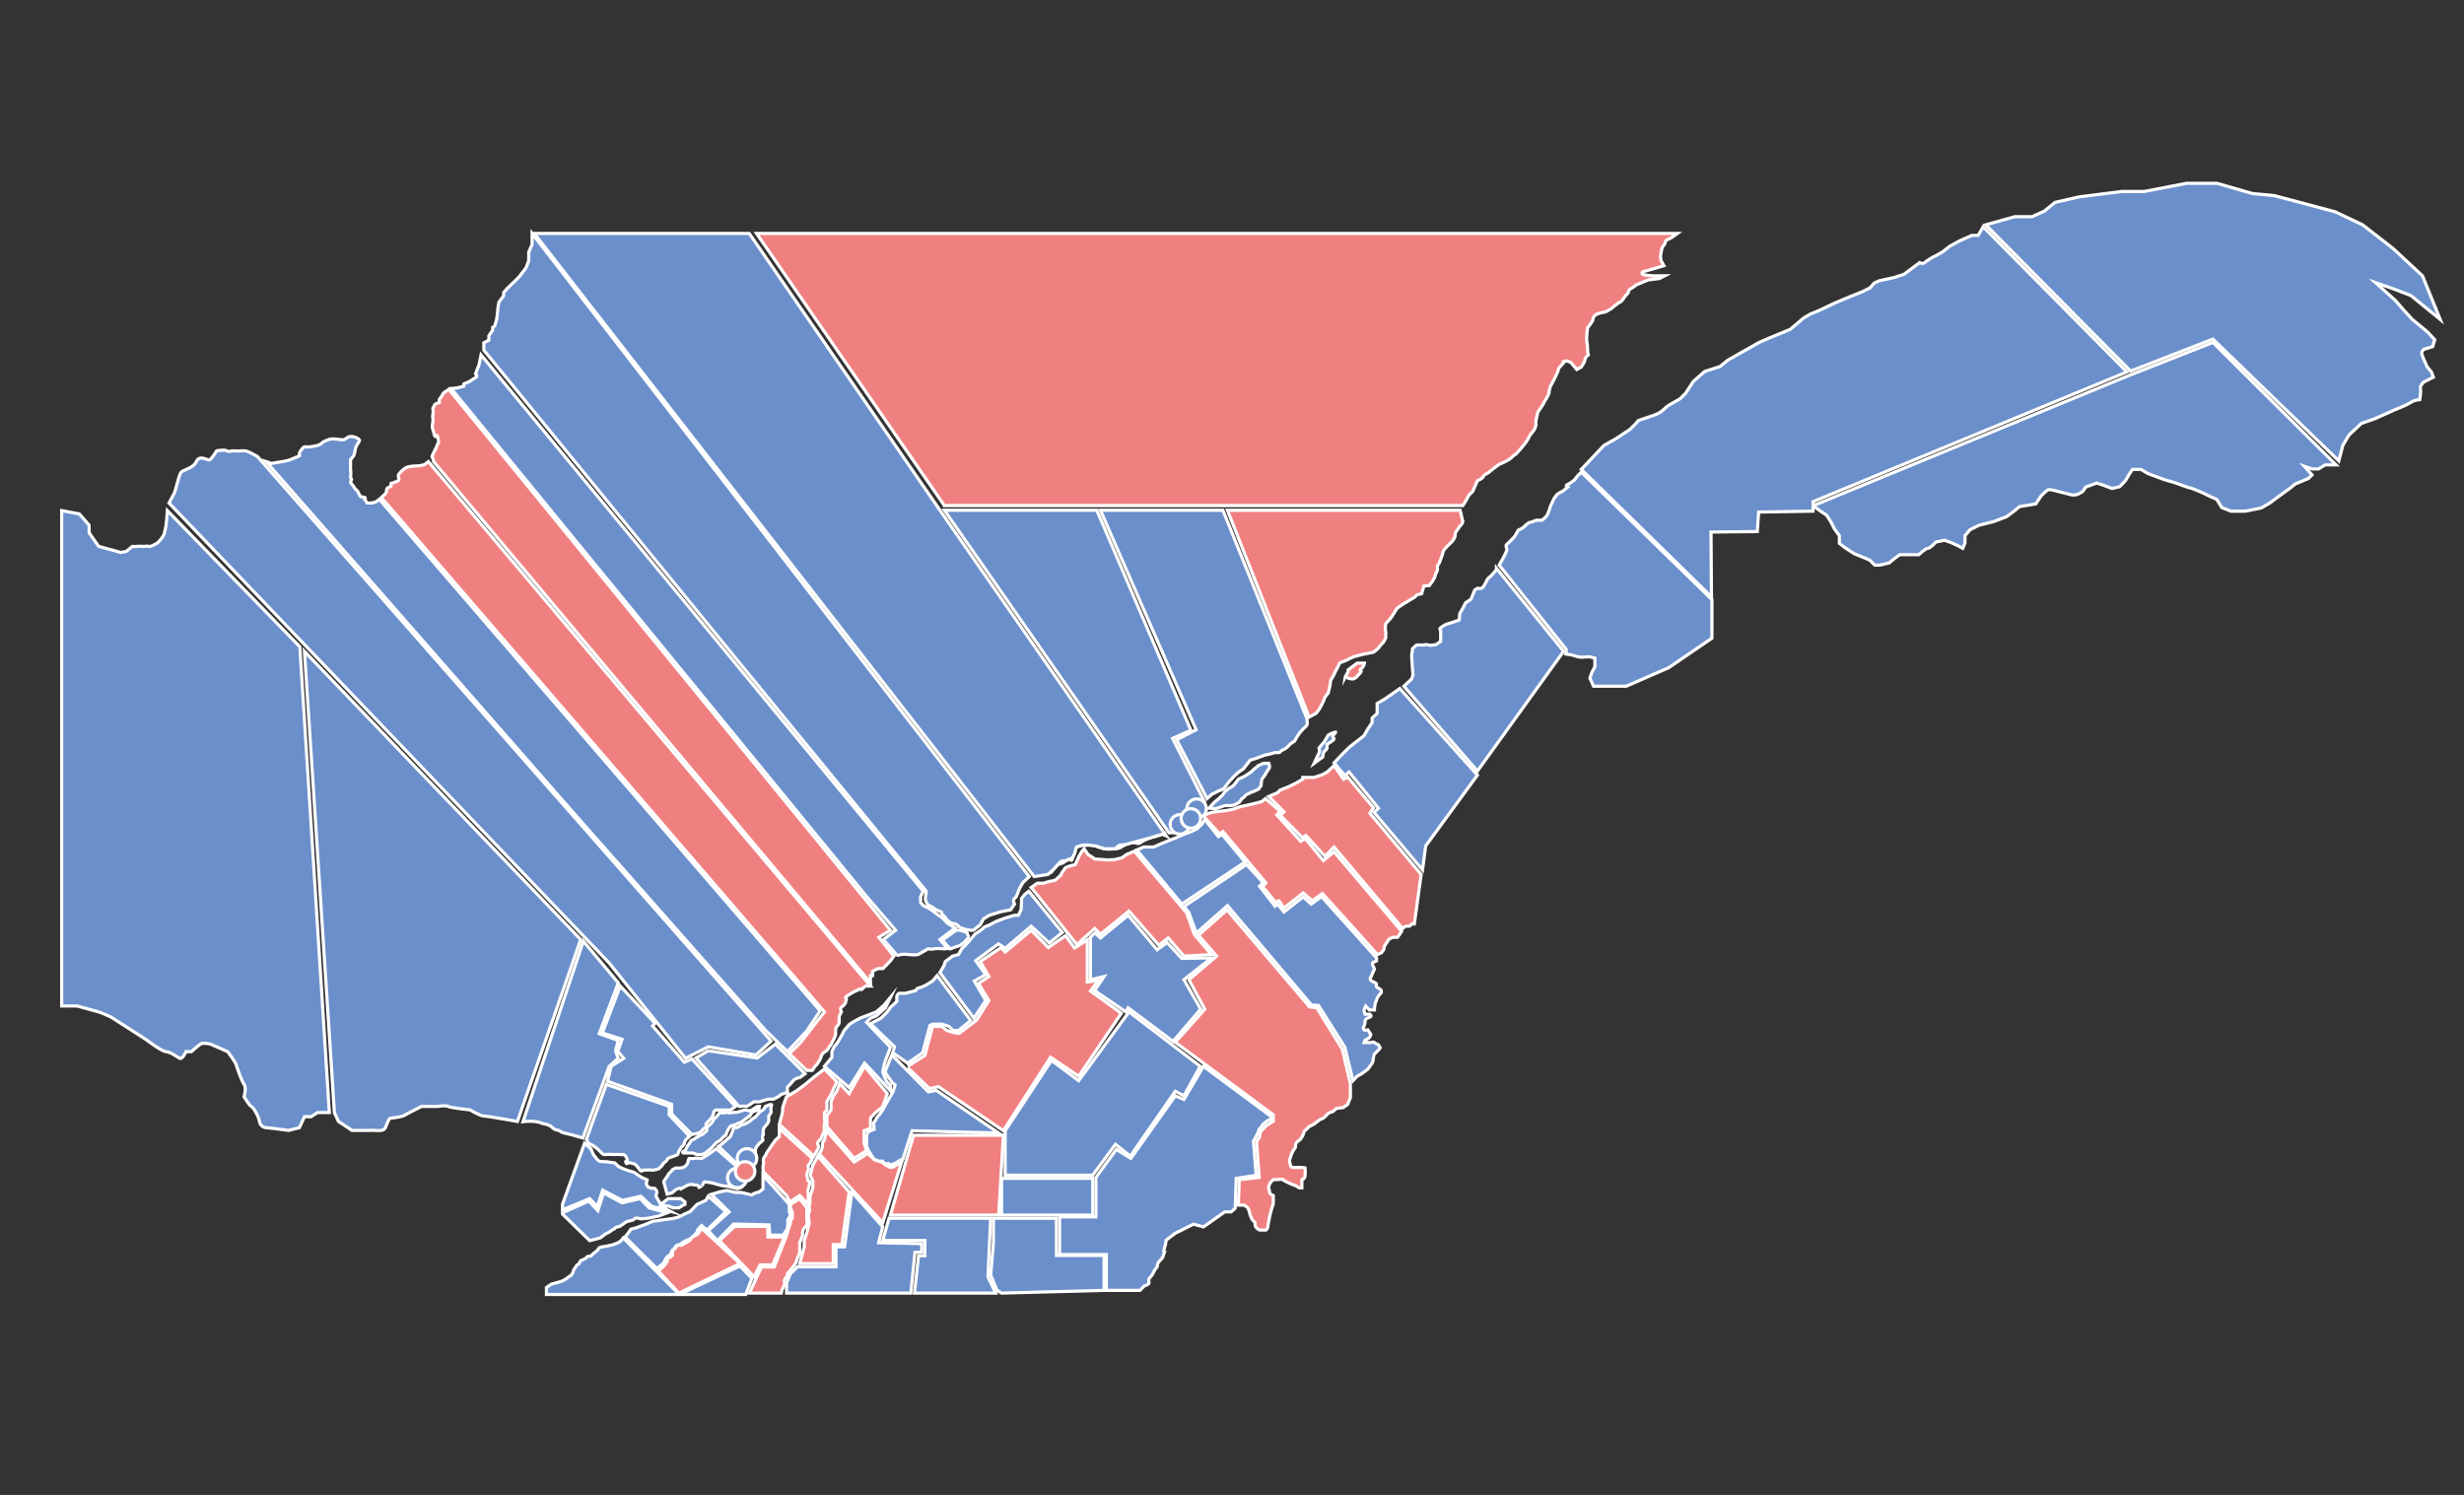
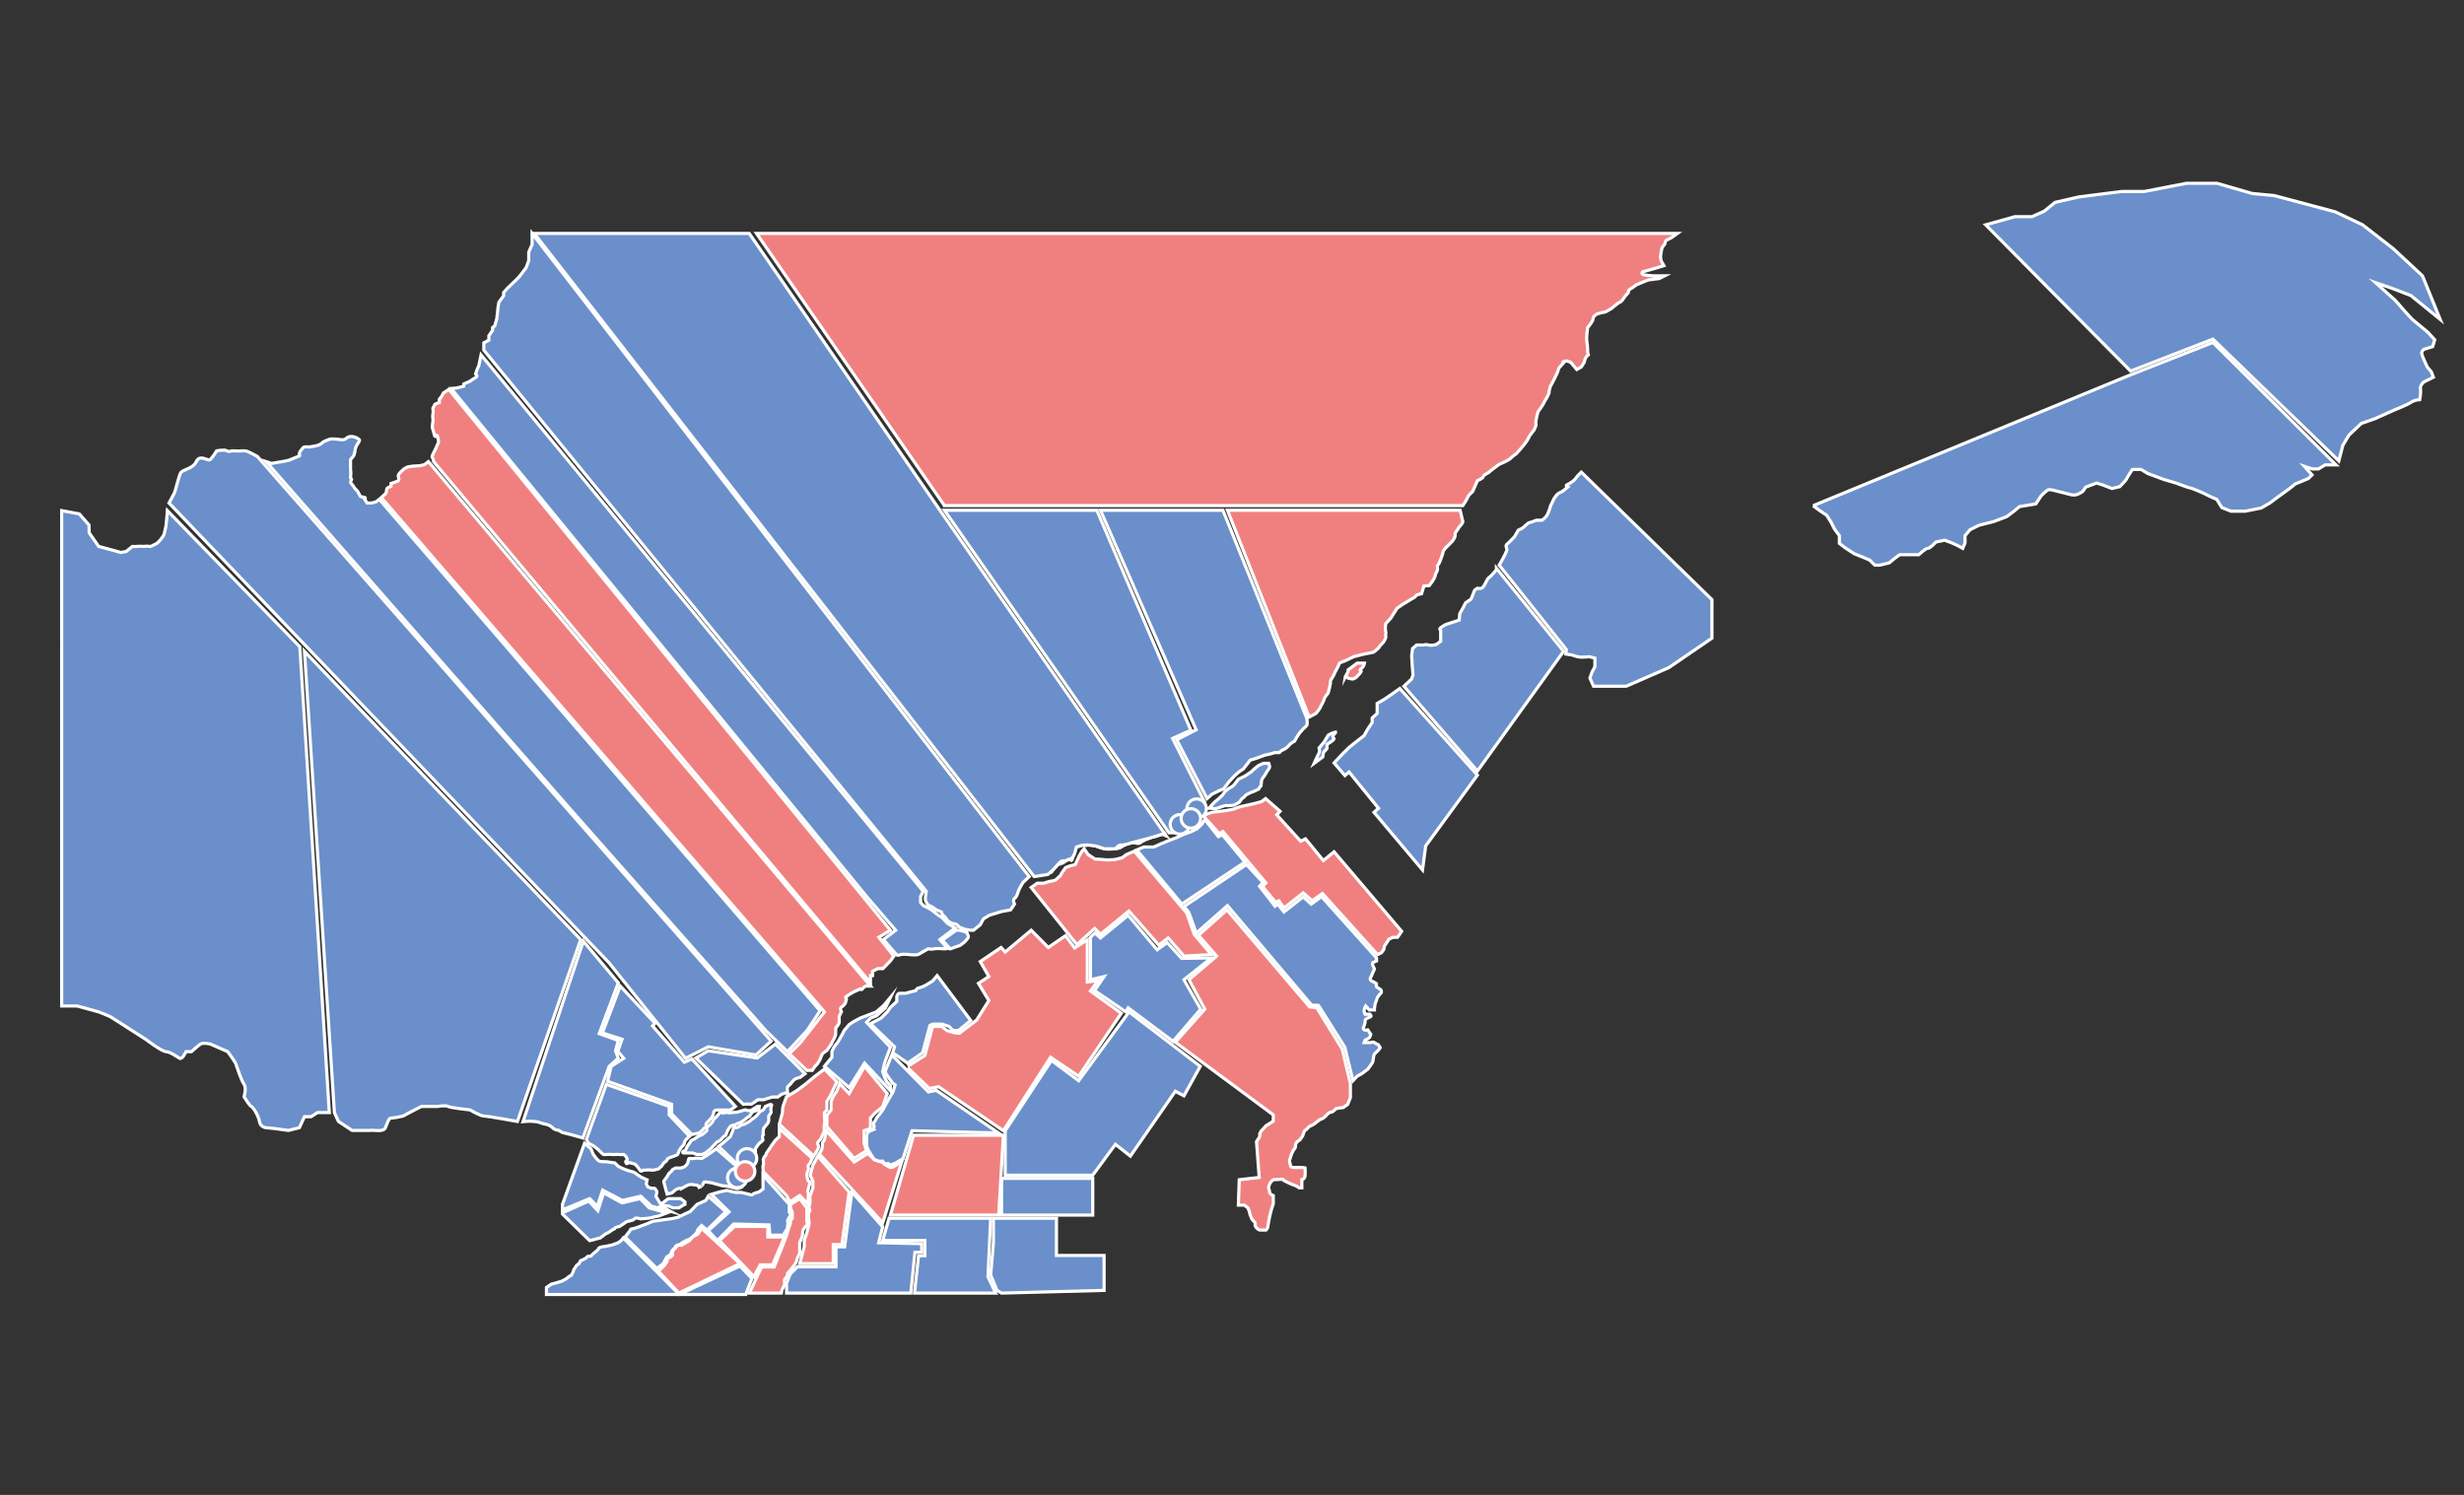
<svg xmlns="http://www.w3.org/2000/svg" version="1.1" id="Calque_1" x="0px" y="0px" width="5432px" height="3296px" viewBox="0 0 5432 3296" enable-background="new 0 0 5432 3296" xml:space="preserve">
  <rect x="0" y="0" width="5432" height="3296" fill="#333333" stroke="none" />
  <g id="Stanstead">
    <polygon fill="#6A8FCA" stroke="#FFFFFF" stroke-width="7" stroke-miterlimit="10" points="2190,2740 2190,2686 2329,2686    2329,2768 2434,2768 2434,2845 2208,2851 2198,2845 2184,2811  " />
  </g>
  <g id="Gaspé">
    <path fill="#6A8FCA" stroke="#FFFFFF" stroke-width="7" stroke-miterlimit="10" d="M4377.516,495.682l64.497-17.999h37.498   l26.998-12l23.999-19.499l52.498-12l94.495-12h49.497l92.995-17.999h67.497l77.996,22.499l47.998,4.5l70.496,18.75l64.496,17.249   l59.998,28.499l67.496,52.497l64.497,59.997l38.998,95.996l-64.497-52.498l-38.998-15l-38.998-13.499l43.498,38.998l20.999,23.999   l16.499,18l34.498,28.499l14.999,16.499l-4.499,14.999l-19.499,6c0,0-6,4.5-4.5,10.5s11.999,28.499,11.999,28.499l9,10.5   l4.5,11.999l-20.999,10.5c0,0-9,7.5-7.5,15s-1.5,23.999-1.5,23.999s-10.499,0-19.499,6s-35.998,16.499-35.998,16.499   l-43.494,19.499l-29.999,10.5l-26.998,25.499l-13.5,22.499l-8.999,34.498l-277.49-268.486l-181.485,70.497L4377.516,495.682z" />
  </g>
  <g id="Bonaventure">
    <path fill="#6A8FCA" stroke="#FFFFFF" stroke-width="7" stroke-miterlimit="10" d="M3997,1115l15,11l15,10l10,16l7,14l11,15v17   l13,10l20,13l20,8l14,6l11,11h11l21-5l12-10l11-8h21h21c0,0,16-15,20-14s18-14,18-14l19-4l16,6l11,5l13,7l5-12v-16l11-13l20-10   l32-8l29-11l16-12l12-10l36-6l12-18c0,0,11-11,15-13s20,3,20,3s20,5,32,8s25-8,25-8l6-9l24-9l13,4l21,8l17-4c0,0,14-14,15-17   s13-21,13-21h19l15,9l35,13c0,0,24,7,27,8s29,11,32,11s33,13,36,15s22,10,22,10l11,18l20,8h32l35-7l19-11l16-12l29-21l11-9l29-12   l8-8l-17-19l18,6h13l15-9h24l-271.51-270L4693,828L3997,1115" />
  </g>
  <g id="Rimouski">
-     <path fill="#6A8FCA" stroke="#FFFFFF" stroke-width="7" stroke-miterlimit="10" d="M3773,1316l-287-281l50-53l25-14l32-21l13-13   l6-7l30-10c0,0,12-4,18-8s15-13,15-13s11-7,15-9s14-8,14-8l12-12l17-26l25-22l34-11l17-14l69-39l23-10l46-19l28-24c0,0,15-10,22-12   s48-22,48-22l31-13l30-12l16-8l10-11l11-5l32-7l22-7l35-26c0,0,7,4,11,0s19-13,22-14s18-10,18-10l15-12l22-12l27-12h14l11-19   l317,320l-692,286v21l-120,2l-3,43l-102,1L3773,1316z" />
-   </g>
+     </g>
  <g id="Témiscouata">
    <path fill="#6A8FCA" stroke="#FFFFFF" stroke-width="7" stroke-miterlimit="10" d="M3305,1246l9-16c0,0,8-15,8-18s-4-9,0-12   s17-17,17-17l8-14l10-5c0,0,12-12,15-12s15-5,15-5h12c0,0,9-5,13-14s6-17,6-17l8-17c0,0,4-5,6-8s13-8,13-8l11-9c0,0-7-3,0-6   s15-10,15-10l7-9l8-8l288,281v85l-95,65l-94,41h-72l-8-18l5-14l6-11v-6v-13l-12-3l-18,1l-8-1l-13-4l-13-2l1-10L3305,1246z" />
  </g>
  <g id="L_x27_Islet">
    <polygon fill="#6A8FCA" stroke="#FFFFFF" stroke-width="7" stroke-miterlimit="10" points="2941,1682 2957,1665 2974,1648    2989,1636 3007,1622 3015,1608 3025,1593 3025,1583 3036,1573 3036,1560 3036,1551 3053,1541 3069,1530 3086,1518 3257,1709    3143,1865 3136,1918 3029,1791 3039,1782 2974,1702 2965,1710  " />
  </g>
  <g id="Bellechasse">
    <path fill="#F08080" stroke="#FFFFFF" stroke-width="7" stroke-miterlimit="10" d="M2656,1802.669v-7.333c0,0,1.334,2,4,0   c2.668-2,13.334-4.667,13.334-4.667l28-3.333c0,0,16-2.667,18-3.333s13.332-5.333,17.332-6s27.334-6,27.334-6l17.332-4.667   l8.668-6.667l32,28l-7.334,8l52.666,58l10.668-5.333l39.332,48l23.666-19.333L3090,2053.336l-5.334,8l-4,5.333h-10l-8.666,4   l-4.668,7.333l-5.332,8l-1.334,7.333l-5.334,7.333l-8.666,4l-121.334-134.667l-22.666,16L2873,1968.668l-42.361,33.333l-11.307-16   l-7.332,3.333l-28.668-34.667l7.334-8L2696,1833.336l-8,4.667L2656,1802.669z" />
  </g>
  <g id="Montmagny">
-     <polygon fill="#F08080" stroke="#FFFFFF" stroke-width="7" stroke-miterlimit="10" points="2797,1756 2816,1748 2822,1742    2842,1734 2858,1726 2872,1718 2872,1714 2897,1714 2915,1708 2926,1702 2941,1688 2962,1718 2971,1713 3028,1781 3020,1793    3133,1928 3118,2037 3113,2037 3107,2042 3099,2042 3092,2047 2941,1867.5 2921,1888 2879,1842 2871,1847 2822,1797 2830.64,1790     " />
-   </g>
+     </g>
  <g id="Lévis">
    <path fill="#6A8FCA" stroke="#FFFFFF" stroke-width="7" stroke-miterlimit="10" d="M2506,1874.001l15.334-6.501h22   c0,0,12.666-5.5,15.332-6.833s19.334-8,19.334-8l16-6c0,0,14-6.666,16-7.333s16.666-6,16.666-6l12-6l10.668-10l6.666-10.667l30,38   l8.668-4.333l50,60.333l-139.334,92.667L2506,1874.001z" />
  </g>
  <g id="Dorchester">
    <path fill="#6A8FCA" stroke="#FFFFFF" stroke-width="7" stroke-miterlimit="10" d="M2637.334,2057.336l-16.668-46L2610,1998.669   l138-92.67l36.666,40.003l-8,8l30.668,39.331l3.332,4.669l6-4.669l13.973,17.335l42.361-33.333l17.666,15.998l22.668-16.665   l121.332,135.333v6.667l-8,3.333c0,0-2,3.333-0.666,5.333s4,9.333,4,9.333l-4,8.667l-2.666,6.667c0,0-5.334,6.667-0.668,10   c4.668,3.333,13.334,6,12,8c-1.332,2,0.139,6,0.139,6l9.195,6c0,0,3.332,5.333,0,8c-3.334,2.667-8.666,10.667-8.666,12.667   s-4,9.333-4,12s-1.334,6.666-1.334,9.333s0,2.667,0,2.667h-11.334l-8-8.667c0,0-2.666,5.334-3.332,8.667   c-0.668,3.333,2,9.333,2,9.333H3020c0,0,4,3.333,2,5.333s-13.332,4-12.666,10s-4,14.667-4,14.667s0,3.334,2,4.667s8,0,8,0l6.666,10   c0,0-1.334,4.667-2.666,6.667c-1.334,2-10,6-10,6l-2,5.333h15.332c0,0,4.002-2.667,7.334,0c3.334,2.667,8.666,4.667,8.666,4.667   l4,6.667c0,0-3.334,5.333-6,7.333s-8,7.884-8,9.608c0,1.726-2,10.392-2,13.059s-11.332,17.333-11.332,17.333l-13.334,10l-10,5.334   l-9.334,10l-18-74l-58.002-92.001l-15.332-0.667L2706,1996.668L2637.334,2057.336z" />
  </g>
  <g id="Lotbinière">
    <path fill="#F08080" stroke="#FFFFFF" stroke-width="7" stroke-miterlimit="10" d="M2273.334,1956.668l13.332-9.333h14   c0,0,13.334-4.667,16.668-4.667c3.332,0,10-2.667,10-2.667l10.666-10c0,0,2.668-6,4.668-8s6-10,8-10s6-2.666,10-3.333   s10-2.668,10-2.668l8.666-19.332l6-10l4.668-5.333l8.666,12.667l15.334,10l12,0.667l14,1.333l16.666-0.667l16.668-4l10-7.333   l17.332-7.333l115.334,136l16.666,47.333l38.002,44.668l-60.668,3.332l-34.666-40l-20.666,16l-66-75.334L2426,2060l-12.666-13   L2374,2082.667L2273.334,1956.668z" />
  </g>
  <g id="Beauce">
    <path fill="#F08080" stroke="#FFFFFF" stroke-width="7" stroke-miterlimit="10" d="M2705,2006l-63,56l40,46.001L2621,2160l35,65   l-65,73l216,160v14l-16,10l-11,12l-3,6c0,0,1,5-1,8s-6,9-6,9l6,79l-44,5l-2,56h13l8,6c0,0,4,9,4,12s3,7,4,11s8,8,8,11s-1,5,2,9   s8,6,8,6h14c0,0,4-4,4-7s4-23,4-23s2-8,3-12s5-16,5-16v-7v-11c0,0-8-3-8-7s-3-10-2-13s-1,4,1-3s9-12,9-12l20.74-1l2.898,3l14.359,7   l13,5l6,4h6v-10v-8c0,0,6-1,7-8s0-18,0-18l-7-1h-13h-7c0,0-5-1-5-4s-3-9-2-12s1-4,3-10s6-13,6-13s4-4,4-7s0,4,0-3s10-12,10-12l6-9   c0,0,2.89-11,5.443-12c2.557-1,8.557-8,8.557-8l10-5l13-10c0,0,4-2,7-3s12-11,12-11s4-3,7-3s11-8,11-8l7-1l8-1l10-7l6-15v-21v-5v-5   l-18-76l-56-91l-16-2L2705,2006z" />
  </g>
  <g id="Mégantic">
    <polygon fill="#6A8FCA" stroke="#FFFFFF" stroke-width="7" stroke-miterlimit="10" points="2413,2184 2434,2153 2404,2160    2404,2066 2414,2057 2426,2068 2487,2018 2551,2094 2573,2078 2605,2113 2670.668,2112 2610,2160 2647,2225 2586,2296 2487,2222    2482,2231  " />
  </g>
  <g id="Compton">
-     <path fill="#6A8FCA" stroke="#FFFFFF" stroke-width="7" stroke-miterlimit="10" d="M2653,2351l-43,73l-19-8l-98,138l-32-20l-45,62   v87h-80v83h103v79h64h10l10-10c0,0,11-3,10-7s0-9,0-9s5-5,7-8s5-10,5-10l6-8c0,0,0-6,3-10s9-10,9-10l4-12c0,0-3,0,0-9s4-18,4-18   l20-15l40-20l22,6l47-33h14l9-8l2.332-66l44-6.666l-6-75.333l6-10.667l4-8l2.668-8l3.332-2.667l4.668-7.333l5.332-4.667l8-5.333   l4.668-0.667v-7.333L2653,2351z" />
-   </g>
+     </g>
  <g id="Sherbrooke">
    <rect x="2208" y="2598" fill="#6A8FCA" stroke="#FFFFFF" stroke-width="7" stroke-miterlimit="10" width="201" height="81" />
  </g>
  <g id="Brome">
    <polygon fill="#6A8FCA" stroke="#FFFFFF" stroke-width="7" stroke-miterlimit="10" points="1960,2686 1946,2735 2039,2735    2039,2768.5 2025,2768.5 2016,2851 2195,2851 2178,2815 2184,2686  " />
  </g>
  <g id="Shefford">
    <polygon fill="#F08080" stroke="#FFFFFF" stroke-width="7" stroke-miterlimit="10" points="1963,2679 2014,2503 2212,2503    2202,2674 2202,2679  " />
  </g>
  <g id="Missisquoi">
    <polygon fill="#6A8FCA" stroke="#FFFFFF" stroke-width="7" stroke-miterlimit="10" points="1758,2793 1843,2793 1843,2749    1862,2749 1878,2628 1946,2705 1937,2740 2032,2742 2032,2761 2017,2761 2008,2851 1734,2851 1734,2829 1739,2817 1742,2809  " />
  </g>
  <g id="Iberville">
    <path fill="#F08080" stroke="#FFFFFF" stroke-width="7" stroke-miterlimit="10" d="M1763,2786l10-37v-14l6-18l5-20c0,0-4-21,0-25   s-3-10,0-14s1.27-19.5,1.27-19.5l6.73-19.5v-15l-6-13l6-22l11-20l69,79l-16,116h-19v42H1763z" />
  </g>
  <g id="Rouville">
    <path fill="#F08080" stroke="#FFFFFF" stroke-width="7" stroke-miterlimit="10" d="M1805,2543l141,153l38-122.143l4-12.857l-19,12   l-6,1l-10-5l-7-6l-18-6l-15-14l-30,19l-61-69l-4.5,20c0,0-5.5,7-4.5,10s-2,13-2,13l-8,13" />
  </g>
  <g id="Bagot">
    <path fill="#6A8FCA" stroke="#FFFFFF" stroke-width="7" stroke-miterlimit="10" d="M1914.666,2536.669l-4-9.333v-12.667   c0,0-0.666-11.338,0-11.669c0.668-0.331,1.853-6.331,1.853-6.331l6.813-3.669l7.334-2.998c0,0-2-2.666,0-4.666   s-3.334-7.334,0-10.667c3.332-3.333,4-6.667,6-10s3.332-3.999,6-7.333c2.666-3.334,7.332-10,7.332-10l12.668-23.334l10-16.666   l4.666-15.334l-6-4.666l-4.334-6l-9-12.667l-2.666-6.667l14.666-36l80.668,81.333l17.332-3.334l137.334,94L2010.666,2493   l-20,61.669l-10.666,6l-4.668,3.333l-12.334,4.667l-5-3.333l-8.761,0.441l-3.239-5.775l-8.101,0.299l-11.372-4.674   L1914.666,2536.669z" />
  </g>
  <g id="Richmond-Wolfe_1_">
    <polygon fill="#6A8FCA" stroke="#FFFFFF" stroke-width="7" stroke-miterlimit="10" points="2216,2493 2318,2338 2378,2382.67    2489,2231 2646,2351 2610,2416 2591,2406 2492,2549 2459,2523 2409,2591 2216,2591  " />
  </g>
  <g id="Drummond">
    <polyline fill="#F08080" stroke="#FFFFFF" stroke-width="7" stroke-miterlimit="10" points="2001,2351 2039,2326.945    2055.853,2263 2076,2263 2087.5,2272 2104,2277 2115,2278 2153,2249 2180,2206 2157,2168 2180,2153 2161,2120 2207,2089 2216,2099    2273.334,2051 2311,2089 2349,2063 2369,2090 2397,2072 2397,2165 2421,2162 2404,2185 2472,2234 2378,2373 2316,2331 2212,2493    2069,2396 2049,2400 2001,2354  " />
  </g>
  <g id="Nicolet">
-     <path fill="#6A8FCA" stroke="#FFFFFF" stroke-width="7" stroke-miterlimit="10" d="M2072,2144.335L2147,2245l26-39l-25-43l25-14   l-22-31l50.334-37l14.666,10l57.334-49l39.666,37l29-23l-74-91l-9,7l-7,9v8.668l-1,16.332l-6,12h-8.5l-20.5,6l-21,8l-15,8   c0,0-10,3-12,6s-18,13-18,13l-18,21l-12,12l-7,12.669l-13,3.332L2084,2120l-3,9L2072,2144.335z" />
-   </g>
+     </g>
  <g id="Yamaska">
    <path fill="#6A8FCA" stroke="#FFFFFF" stroke-width="7" stroke-miterlimit="10" d="M1919,2257l23-12l14-14l7-10l14-13v-11   c0,0,2-7,6-7s4,0,4,0h9l23-6c0,0,1-5,7-6s15-6,15-6l14.853-9l10.147-12l74,99l-27,22h-12l-9-9l-15-5h-21.147l-5.853,3l-16,60   l-33,23l-33-23l4-13L1919,2257z" />
  </g>
  <g id="Richelieu">
    <polygon fill="#6A8FCA" stroke="#FFFFFF" stroke-width="7" stroke-miterlimit="10" points="1817.5,2351 1834,2331 1834,2318    1839,2308 1848,2296 1857,2280 1861,2272 1872,2259 1881,2253 1895.5,2245 1919,2236 1932,2231 1941,2223 1948,2217    1954.066,2209.721 1963,2199 1952,2222 1933,2239 1919,2245 1910.369,2254 1963,2309 1950,2344 1946,2363 1950,2374 1955,2385    1963,2393 1963,2398 1963,2405 1906,2344 1872,2398  " />
  </g>
  <g id="Ste-Hyacinthe">
    <path fill="#F08080" stroke="#FFFFFF" stroke-width="7" stroke-miterlimit="10" d="M1823,2484v-25l9-11.664V2435v-6l5-12l8-12l6-16   l21,22l34-60l50,60l-10,29l-17,14l-10,11v10v9v4l-14,5c0,0,0,7,0,10s0,18,0,18l5.369,16L1883,2554L1823,2484z" />
  </g>
  <g id="Verchères">
    <path fill="#F08080" stroke="#FFFFFF" stroke-width="7" stroke-miterlimit="10" d="M1794,2549l-76-70l7-26.5c0,0,0-8.5,1-12.5   s8-22,8-22l22-13l20-15l18-15l23.5-18l27.5,28l-15,32l-7,11v13v6.336l-5.5,5.664v10c0,0,1.5,11,0,16s0,14,0,14l-8.5,19   c0,0-9,7-6,11s0,11,0,11L1794,2549z" />
  </g>
  <g id="Chambly">
    <path fill="#F08080" stroke="#FFFFFF" stroke-width="7" stroke-miterlimit="10" d="M1682.666,2583.334c0,0-1.332-13.33,0-14.665   c1.334-1.335,0-12.002,0-12.002s2-7.334,4-7.667s0-2.999,6-10.999s8-12,8-12l8.668-12l8.666-8v-18l72.668,65.999l-4.668,10.001   c0,0-5.666,5.999-4.5,8.666c1.168,2.667,1.5,5.333,0,8s-2.832,8.666-2.832,10.333s2.832,12.334,2.832,12.334   s3.168,0.667,3.834,2.667s-3.834,17.333-3.834,17.333s-1.166,1.999,0,4.666c1.168,2.667,0,18.667,0,18.667v8.667l-18.5-19.333   l-21.666,14l-7.334-14L1682.666,2583.334z" />
  </g>
  <g id="La_Prairie">
    <path fill="#6A8FCA" stroke="#FFFFFF" stroke-width="7" stroke-miterlimit="10" d="M1568,2633.335l18-5.335l16-3.332l19.332,4.334   H1634l18,4.333c0,0,5.332,2.667,7.332,0s14-5.335,14-5.335l8.74-6.665v-10.667V2591l57.928,64.334v12.166v5.168   c0,0,3.334,3.331,2.666,6.332c-0.666,3.001-7.927,11.669-6.297,14.335c1.631,2.666,0,8.666,0,8.666s-0.296,2,0,4   c0.297,2-7.703,14-7.703,14l-1.332,3.334h-30l-2-22.667l-78-2l-36,36.666l-20-22l46-41.333L1568,2633.335z" />
  </g>
  <g id="Beauharnois">
    <path fill="#6A8FCA" stroke="#FFFFFF" stroke-width="7" stroke-miterlimit="10" d="M1378,2727.334l9.332-12l3.334-5.334   c0,0,10-2,14.666-4c4.668-2,18-6.666,18-6.666l16-6.667c0,0,15.334-2.001,18.668-2.667c3.332-0.666,24-3.333,24-3.333   s9.332-2.001,12-2.667c2.666-0.666,12-6,15.332-7.333c3.334-1.333,12-5.333,12-5.333l15.334-16l19.332-8.667l5.334-9.333l38.666,34   L1558.666,2712l-12-10l-8,8.667l-3.332,8l-4.668,4.667c0,0-6,6-8,7.333s-10.666,4.667-10.666,4.667l-7.334,4.166l-6,4.5   c0,0-8.666,1.334-9.666,4.667s-6.334,7.333-6.334,7.333s-3.332,4.668-3.332,7.334s-9.334,8-9.334,8l-8,14.666l-14,10.667   L1378,2727.334z" />
  </g>
  <g id="Chateauguay">
    <path fill="#F08080" stroke="#FFFFFF" stroke-width="7" stroke-miterlimit="10" d="M1451.332,2802.667l13.334-12.667l6-8.666   v-6.667l6.666-2.667l5.334-4.666c0,0,0-2,0-6.667S1489,2752,1489,2752l4.487-6.668h9.179l17.334-9.998l6.345-7.823l12.321-6.844   l8-12.667l84.666,78l-134.666,65L1451.332,2802.667z" />
  </g>
  <g id="Napierville">
    <polygon fill="#F08080" stroke="#FFFFFF" stroke-width="7" stroke-miterlimit="10" points="1586.002,2735.334 1619.334,2704.001    1692.668,2704.001 1692.668,2727.335 1729.334,2727.335 1703.334,2788.668 1676.002,2788.668 1667.334,2804.668 1662.668,2815.335     " />
  </g>
  <g id="St-Jean">
    <path fill="#F08080" stroke="#FFFFFF" stroke-width="7" stroke-miterlimit="10" d="M1652.043,2851l19.959-42.999l7.332-14.666   h27.334l27.332-69.334l4.668-16.001l4.087-12v-5.999l3.913-4.001v-13.332l-3.913-9.501v-7.833l20.245-12.666l15.668,20.499v18.168   V2686v7.335c0,0,2.666,6,0,8c-2.668,2-8,10-8,10s-2,6.666-1.334,8.666c0.668,2-2,9.334-2,9.334L1763,2739.5v10.501v12.667   c0,0-4.998,10.667-5.666,12.667c-0.666,2-2,7.333-2,7.333l-4,6.667l-8.579,10.666l-6.387,7.334c0,0-0.373,6-2.37,8   s-3.998,4.666-4.664,7.333c-0.668,2.667,1.332,6,0,10c-1.334,4-6,11.333-6,13.333s-0.668,4.999-0.668,4.999H1652.043z" />
  </g>
  <g id="Huntingdon">
    <path fill="#6A8FCA" stroke="#FFFFFF" stroke-width="7" stroke-miterlimit="10" d="M1644,2854.003l13.668-35.334l-26.338-27.333   l-133.998,62.667L1374,2729.336l-4.668,5.998l-6.666,4.669l-12.668,4.666l-12,2.667l-12.666,2c0,0-5.334,1.333-6,4   c-0.668,2.667-10.668,10-10.668,10l-6,6c0,0-8.666,0.001-9.332,2.667c-0.668,2.666-13.334,7.497-13.334,7.497l-4,7.169   c0,0-4.666,2.002-6,5.001c-1.332,2.999-6,7.667-6,10.333s-2,4.666-4,8.666s-2.666,0.665-6.666,4.666s-11.334,8-14.668,9.334   c-3.332,1.334-9.332,2.668-11.332,3.334s-12,3.333-12,3.333l-10.668,7.333v9.334v6H1644z" />
  </g>
  <g id="Soulanges">
    <path fill="#6A8FCA" stroke="#FFFFFF" stroke-width="7" stroke-miterlimit="10" d="M1240,2674.001l58-26l20,21.333l12.666-39.333   l40.668,22l40-9.333l19.834,20.499l39.5,10.834l-19.334,7.333c0,0-12,1.999-15.334,3.333c-3.332,1.334-24,2.667-24,2.667   s-11.332-4-13.332,0s-15.334,4.667-18,6.667c-2.668,2-14.668,10-14.668,10s-11.332,1.998-10.666,3.999s-4.668,2.001-8,5.334   c-3.334,3.333-12.668,7.333-12.668,7.333l-11.332,8.669l-23.334,5.998l-60-58.667V2674.001L1240,2674.001z" />
  </g>
  <g id="Vaudreuil">
    <path fill="#6A8FCA" stroke="#FFFFFF" stroke-width="7" stroke-miterlimit="10" d="M1478,2670.668l-42-11.333l-23.334-22.001   l-40.666,9.334l-43.334-22.667l-12,36L1300,2642.668l-60,24.832v-12.166l48.666-134.666l14,12l5.334,12.666l6.666,8.667   c0,0,4,4.667,6,6s16,1.333,16,1.333l18.668,2.667l8,7.667l8.666,4.333l12,4.667c0,0,14,3.333,16,5.333s14,9.667,14,9.667   l12.668,5.666l-2,8.667l3.332,6.667l8,3.333c0,0,7.334-1.334,8.668,1.333s4.666,5.334,3.332,8.667s-2,7.333-2,7.333l10.668,18   l16.666-12.666H1478h22.666l9.334,7.333v5.333c0,0-3.334,1.334-5.334,2.667s-8,5.166-8,5.166H1492h-8l-9.334-3.833l-10-1.333   l-6.666,2L1478,2670.668z" />
  </g>
  <g id="Laval">
    <path fill="#6A8FCA" stroke="#FFFFFF" stroke-width="7" stroke-miterlimit="10" d="M1547.998,2545.338h-12.666   c0,0-5.334-3.333-10-3.333c-4.668,0-18.668,0-18.668,0s-4-1.333,0-4s2.668,1.997,6-5.335c3.334-7.332,4-7.339,7.334-12.002   c3.332-4.663,2.89-6.664,6.443-7.33s15.557-10.676,18.223-10.338s13.334-10,13.334-10s-0.664-7.661,3.334-10.328s6.666-6,8.666-8   s2-6,4.666-8c2.668-2,7.334-7.334,7.334-7.334s6-9.343,9.332-6.338c3.334,3.006,7.334-1.672,12.668,0s14-1.338,17.332-0.5   c3.334,0.838,22-7.166,24-5.164s9.341,2.021,12.338-0.322c2.996-2.342,12.33-7.676,12.33-7.676h4c0,0-0.668,7.329-2.668,7.998   s-12.659,3.326-13.662,5.664s-5.625,8.338-5.625,8.338s-3.379,1.334-5.379,3.334s-4.666,3.333-6.666,5.333   c-2.002,2-8.668,5.333-8.668,5.333s-7.334,2-9.334,4s-4.666,0-8.666,2.667s0-2.666-4,2.667s-3.334,4.656-5.334,8.328   s-3.998,10-3.998,10s-6.002,3.672-7.334,5.672c-1.334,2-2.66,3.999-6.664,6.666s-4.67,1.326-8.004,5.33   c-3.332,4.004-11.332,12.002-11.332,12.002l-11.334,9.335L1547.998,2545.338z" />
  </g>
  <path id="Jacques-Cartier" fill="#6A8FCA" stroke="#FFFFFF" stroke-width="7" stroke-miterlimit="10" d="M1467.332,2620.667  l-4-14.666c0,0-0.666-2.001,4-7.334c4.668-5.333,6.668-12,9.334-13.333s6-6.667,6-6.667l6.332-3.333c0,0,1.668-0.667,7,0  c5.334,0.667,13.334-2.665,14-3.666s4-2.333,6-7.667s1.334-10.002,4-10.001c2.668,0.001,4.668,1.333,10,0  c5.334-1.333,17.334,0,17.334,0l14-8.666l17.998-12.664l44.668,38.998l-12.668,15.002l28.668,21.333l-4.668,9.334  c0,0-8,3.327-10,3.33s-22-5.33-22-5.33l-12-1.334l-14.666-4c0,0-8.668-2.666-11.334-2.666s-12.698-2.667-13.684-0.667  c-0.982,2,1.684-2.667-0.982,2c-2.668,4.667,1.332,0.667-2.668,4.667s-6.666,4.666-6.666,4.666s-2-5.333-6.668-5.333  c-4.666,0-10-1.333-10-1.333s-6-0.001-10.666,2.666c-4.668,2.667-12,6.664-12,6.664s-0.668-2.67-6.668,0s-2.666,0.004-6,2.67  c-3.332,2.666-8,6.664-8,6.664l-10.666,2.669L1467.332,2620.667z" />
  <g id="Hochelaga_x3F_">
    <path fill="#6A8FCA" stroke="#FFFFFF" stroke-width="7" stroke-miterlimit="10" d="M1584,2527.5l43.332,41.169L1640,2549l17.668,5   l7.666-8.662v-12.668l3.332-5.17l5.332-6.832c0,0,8.815-6,8.075-8c-0.738-2-2.504-8.002,0.044-9.668c2.549-1.666,0-4.332,0-4.332   l1.135-10.667l8.083-10c0,0,3.333-4.667,3.333-6.667s0-10.666,0-10.666s6.666-8,5.333-10.667s0.176-10.663,0.176-10.663   s2.49-4.004-0.176-4.004s-2.667,0-2.667,0l-10,4.112c0,0-3.854,7.225-5.261,7.89c-1.405,0.665-8.743,4.33-8.075,5.164   s-1.998,1.502-3.332,4.168s-7.332,7.333-7.332,7.333l-6,4c0,0-2.578,2.667-5.289,4.667s-6.812,3.333-9.43,5.333   c-2.614,2-5.947,0.667-8.614,2.667s-8,5.312-9.333,5.656s-8-1.656-8,1.677s-4,11.347-4.667,13.34s-2,4.66-2,4.66l-16.667,14.667   L1584,2527.5z" />
  </g>
  <g id="Deux-Montagnes">
    <path fill="#6A8FCA" stroke="#FFFFFF" stroke-width="7" stroke-miterlimit="10" d="M1519.998,2505.34c0,0-9.328,8-9.998,10.667   s-2.225,8.667-5.112,10.667c-2.891,2-7.558,10-7.558,10l-3.333,8.664c0,0-4.667,2.655-8,3.662   c-3.333,1.008-8.667,3.008-8.667,3.008s-7.328,2.666-6.665,4.666c0.664,2-7.364,7.334-7.364,7.334l-5.304,7.66   c0,0-3.334,2.34-4.667,4.34s-7.333,1.998-10,3.332s-11.333,0-11.333,0l-14,0.595c0,0-5.333,4.593-7.333,0   c-2-4.595-10.667-13.261-10.667-13.261l-12-3.334l-6.667,2c0,0-4.667-5.334,0-6s-2.072-10.34-2.072-10.34l-4.259-3.662   c0,0-8.334,0.664-10.334,0s-12.668,0.664-15.334,0s-13.332,0-13.332,0s-5.334,1.303-8-1.681   c-2.668-2.983-11.334-10.987-11.334-10.987l-8.666-6.663l-10.668-5.339l-4.666-8.661l44-121.333l138.666,48.664v18.669   L1519.998,2505.34z" />
  </g>
  <g id="Terrebonne">
    <path fill="#6A8FCA" stroke="#FFFFFF" stroke-width="7" stroke-miterlimit="10" d="M1525.332,2501.341l-44.668-45.333v-21.334   l-141.332-50.666l8-33.008l27.668-17.659l-13.002-15.333l9.332-26.667l-43.332-14l39.334-103.333l76.666,82l-5.332,6l70,80   l16.666-7.333l96,104.663l-10.666,7.998h-13.334h-7.89h-10.776c0,0-5.334,1.322-5.334,5.664s-4.666,11.676-4.666,11.676l-7.332,8   c0,0-8.002,6.002-4.002,8c4.002,1.996-5.684,7.325-5.684,7.325l-4.316,4.999l-6,5.008L1525.332,2501.341z" />
  </g>
  <g id="L_x27_Assomption">
-     <path fill="#6A8FCA" stroke="#FFFFFF" stroke-width="7" stroke-miterlimit="10" d="M1533.998,2332.675l27.334-16l108,16l40-30.675   l65.332,65.342l-10.666,8c0,0-9.334,1.999-12.668,4.666s-8,9.332-9.332,10.666c-1.334,1.334-3.924,3.334-5.63,5.334s0,14,0,14   h-5.706l-8,2.667l-8,6l-9.333,4.667h-12l-11.258,3.333l-8.076,2.667h-12.667c0,0-14.667,11.326-16.667,9.996s-15.333,0-15.333,0   L1533.998,2332.675z" />
+     <path fill="#6A8FCA" stroke="#FFFFFF" stroke-width="7" stroke-miterlimit="10" d="M1533.998,2332.675l27.334-16l108,16l40-30.675   l65.332,65.342l-10.666,8c0,0-9.334,1.999-12.668,4.666s-8,9.332-9.332,10.666c-1.334,1.334-3.924,3.334-5.63,5.334s0,14,0,14   h-5.706l-8,2.667l-8,6h-12l-11.258,3.333l-8.076,2.667h-12.667c0,0-14.667,11.326-16.667,9.996s-15.333,0-15.333,0   L1533.998,2332.675z" />
  </g>
  <g id="Argenteuil">
    <path fill="#6A8FCA" stroke="#FFFFFF" stroke-width="7" stroke-miterlimit="10" d="M1153,2473l133-398l77,92l-42,112l42,15l-6,23   l6,16l-20,18l-58,158l-27-7.659l-18-4.341l-8-4.662c0,0-9-0.689-14-6.014c-5-5.325-13-7.324-13-7.324s-7-1-15-4s-20-3-24-3   S1153,2473,1153,2473z" />
  </g>
  <g id="Québec">
    <polygon fill="#6A8FCA" stroke="#FFFFFF" stroke-width="7" stroke-miterlimit="10" points="2577,1836 2082,1125 2418,1125    2625.334,1610 2585,1628 2656,1769 2649,1778 2640,1782 2639,1790 2641,1799 2643,1806.667 2633,1813 2621,1817 2606,1822    2591,1836  " />
  </g>
  <g id="Montmorency">
    <path fill="#6A8FCA" stroke="#FFFFFF" stroke-width="7" stroke-miterlimit="10" d="M2661,1760.669L2594,1631l43-22l-211-484h270   l185,459c0,0,2,12,0,15s-8,8-8,8l-8,9l-6,9l-5,9c0,0-9,5-11,8s-10,9-10,9s-10,4-11,7s-9,0-14,2s-20,5-20,5l-19,7l-13,4l-15,19.39   l-10,6.61l-10,9l-11,12l-7,9l-5,7l-12,5l-14,7L2661,1760.669z" />
    <path fill="#6A8FCA" stroke="#FFFFFF" stroke-width="7" stroke-miterlimit="10" d="M2665,1782l12-13l10-8.331c0,0,5-4.669,8-7.669   s3-6,7-9s8-7,11-8s8-6,8-6l9-12l14.668-7l13.332-9l7-6.61l9-7.39l11-5h12c2,6,3,8.78,0,12.39c-3,3.61-8,12.61-8,12.61s-6,9-7,10   s-2,14.5-2,14.5s-3,2.5-4,5.5s-5,3-8,5s-11,4-14,6s-7.664,3-9.332,6s-6.668,5.669-6.668,5.669l-6.055,8.331l-10.945,6c0,0,1,0-7,1   s-11-1-16,1s-10,3-15,5s-12.332,0-12.332,0H2665z" />
    <path fill="#6A8FCA" stroke="#FFFFFF" stroke-width="7" stroke-miterlimit="10" d="M2941,1615c-5,1-13,6-13,6l-9,15l-11,13   c0,0,2,8,0,11s-11,23-11,23l19-14c0,0,1-11,4-13s5.5-6,5.5-6v-9c0,0,15.5-9,15.5-12s-6.234-3.008,0-10   C2947.234,1612.008,2946,1614,2941,1615z" />
  </g>
  <g id="Charlevoix">
    <path fill="#F08080" stroke="#FFFFFF" stroke-width="7" stroke-miterlimit="10" d="M2886,1581l-180-456h513l5,22c0,0,2,2,0,6   s-7,8-9,12s-8,9-7,14s-6,14-6,14l-12,12c0,0-8,7-9,13s-2,6-6,18s-7,8-6,16s-4,10-5,17s-13,22-13,22l-12,1l-5,17c0,0-12,2-13,5   s-7,5-13,9s-15,9-15,9l-13,9l-14,22l-11,12l-1,8c0,0,0,6,1,10s-1,7,0,10s-2,7-4,11s-8,8-10,12s-13,12-13,12l-24,4.835l-20,5.165   l-18.558,9c0,0-13.442,4-13.442,7s-10,19-11,23s-9,13-8,16s-5,25-5,25s-8,9-9,14s-6,12-8,17s-10,14-10,14L2886,1581z" />
    <path fill="#F08080" stroke="#FFFFFF" stroke-width="7" stroke-miterlimit="10" d="M3001,1462h-9l-20,15v3.5l-6.558,12.5   c0,0,0.558-4,3.558,0s14.223,4,14.223,4c5.777-3,5.777-3,5.777-3s12-12,12-13.5s-6-2.5,0-6.5s7-12,7-12H3001z" />
  </g>
  <g id="Portneuf">
    <path fill="none" stroke="#FFFFFF" stroke-width="7" stroke-miterlimit="10" d="M2280,1928h21l17-5c0,0,3-5,6-8s8-9,8-9   s11-1.998,15-5.999s12-6.001,12-6.001s3,7,5,0s4-16,5-18c0.998-2,4-8.5,4-8.5l14-4.5c0,0,6,2,11,0s12,0,12,0l12,4.5   c0,0,5,2.169,13,3.834s24,0,24,0s8.002-0.334,13-3.834s15-8.5,23-9.5s15,4,19,0s25-13,29-13s28-9,28-9" />
    <path fill="#6A8FCA" stroke="#FFFFFF" stroke-width="7" stroke-miterlimit="10" d="M2280,1932.669l30-4.669l11.42-10   c0,0,5.094-5.556,7.836-8.778c2.742-3.222,5.742-6.22,8.742-9.221s10.221-1.472,12.771-2.739c2.552-1.267,3.229-3.262,8.229-3.262   s10-12,10-12l4-14.5c0,0,7.776-2.5,10.889-3.5c3.111-1,14.111-1,14.111-1l18.246,2.342l18.754,5.992h24c0,0,7.021-9.26,13-8.334   c5.98,0.926,23-5,23-5l38-9.893l29.086-8.865L2571,1843l-498.873-718l-420.428-610.363h-474.048L2280,1932.669z" />
  </g>
  <g id="Champlain">
    <path fill="#6A8FCA" stroke="#FFFFFF" stroke-width="7" stroke-miterlimit="10" d="M2146,2051l15-12l7-13l13-8l26-8l21-4   l8.5-12.666c0,0-4.498-9.334,0-12.334c4.5-3,6.5-10,8.5-16s10-19,10-19l14-13.331L1173,514.637V539l-7.346,17v18.644l-5.904,15.773   l-15.345,20.026l-9.458,9.467l-8.723,8.274l-8.123,7.934l-7.798,8.853V652L1100,665.99l-0.837,3.676l-1.384,8.809l-1.359,13.75   l-1.241,10.542l-4.53,15.893L1086,722v6.067l-8.271,12.213V750l-11.118,5.911V764v8L2042,1965l-2,14.333c0,0,0,5.333,0.666,7.333   c0.668,2,5.334,8.667,5.334,8.667l8.666,4L2064,2006l11.332,4.667c0,0,2.668,8,3.334,7.333s6,5.333,6,5.333l2.666,4.667   l5.334,4.667l6.666,3.333c0,0,8.668,0.667,10,2.667c1.334,2,4,2.667,6,5.333s5.334,1.333,8,3.333   c2.668,2,16.668,3.667,16.668,3.667H2146z" />
  </g>
  <g id="T-Rivières">
    <path fill="#6A8FCA" stroke="#FFFFFF" stroke-width="7" stroke-miterlimit="10" d="M2077.334,2072.667L2108,2051h8l12.666,3.667   l3.334,2c0,0,1.332,5,2,5.167c0.666,0.167,1.332,4.167,0,6.167c-1.334,2-5.334,6.667-7.334,8.667s-10.666,8-10.666,8l-9.948,3.333   l-11.386,4L2077.334,2072.667z" />
  </g>
  <g id="Berthier">
    <path fill="#F08080" stroke="#FFFFFF" stroke-width="7" stroke-miterlimit="10" d="M1842.5,2266.5c0,0,7.5-9.5,7.5-11s0-6,0-6v-8.5   l5-10.5c0,0-4.5-7.5,0-10s8.5-8.5,8.5-8.5s1.5-5.5,2.5-9s-5-2.5,0-6s5-3.5,5-3.5s9.5-6,11-6.5s14-6.5,14-6.5s3.5,3,5,0   s7.5-6.492,7.5-6.492h10.5L944.44,1017.74l-8.329,6.513l-9.591,2.403l-10.483,0.746l-5.476,0.25l-11.614,1.731l-5.917,2.911   c0,0-2.296,1.496-3.911,2.854c-1.613,1.354-5.183,4.722-6.161,5.812s-3.424,4.019-4.161,4.999c-0.739,0.98-1.205,6.04,0,7.54   s0.816,4-0.739,6c-1.559,2-16.057,6.501-16.057,6.501v6c0,0-9.5,3.5-9.5,6.5s-1.109,8.419-2.105,9.392l-9.68,9.091L1817.5,2231   l-52.834,67.667L1740,2323.334l38.666,36.666h12l6-9c0,0,6-5.667,6.334-7c0.332-1.333,5-7.334,5.666-10   c0.668-2.666,2.668-7.999,4.668-10.666S1823,2316,1823,2316l9.666-14c0,0,2.668-6.667,4.668-9.333S1842,2282,1842,2282   L1842.5,2266.5z" />
  </g>
  <g id="Joliette">
    <path fill="#6A8FCA" stroke="#FFFFFF" stroke-width="7" stroke-miterlimit="10" d="M1688,2272l48,46.667l43.332-46.667   l28.668-43.333L836.176,1100.883l-7.423,5.582l-9.421,2.535h-10l-5.334-8.117c0,0,3.334-2.884,0-4.217   c-3.332-1.333-8.58-0.443-9.998-2.987c-1.42-2.544-3.732-6.809-5.488-10.267s-4.514-2.745-8.514-10.079s-9.332-7.706-6-14   c3.334-6.294-2.277-1.287-1.049-9.333c1.23-8.046-0.18-14.557-0.18-14.557v-22.109c0,0,6.453-7.189,7.277-9.126   c0.822-1.935,2.952-9.54,2.952-12.874s4.616-11.646,4.616-11.646s6.812-8.642,4.501-10.497c-2.311-1.857-6.488-4.506-9.117-5.224   c-2.63-0.716-4.726-1.771-10.229-1.581c-5.505,0.191-10.771,4.947-10.771,4.947s-2.062,3.123-10.668,2   c-8.604-1.123-20-2.667-25.332-0.667c-5.334,2-12.668,4.667-14.668,6.667s-4,4-9.332,6c-5.334,2-15.334,3.333-19.334,4   s-12.666-2-15.332,2.667c-2.668,4.667-5.293,4.59-7.334,11.333s4.481,3.912-2.041,6.744s-18.16,7.563-20.992,8.561   c-2.832,0.998-14.966,3.103-14.966,3.103l-23.4,3.949l-12.083-3.949l668.151,763.379L1688,2272z" />
  </g>
  <g id="Montcalm">
    <path fill="#6A8FCA" stroke="#FFFFFF" stroke-width="7" stroke-miterlimit="10" d="M1511.332,2333.334l50-25.334l105.334,18.002   l33.332-30.669L567.283,1006.291c0,0-20.026-11.106-24.508-11.954c-4.479-0.848-17.071,0-17.071,0l-15-0.376c0,0-6,3.303-10.5,0   s-22.499,0-22.499,0s-10.729,17.678-15.557,19.848c-4.826,2.172-21.812-12.481-29.439,3.934   c-7.629,16.415-29.998,16.982-34.498,24.949c-4.5,7.965-11.021,39.321-14.549,45.717c-3.526,6.394-9.492,17.596-11.058,20.593   L1342.668,2122.8L1511.332,2333.334z" />
  </g>
  <g id="Ottawa">
    <path fill="#6A8FCA" stroke="#FFFFFF" stroke-width="7" stroke-miterlimit="10" d="M1140.676,2472.582l139.493-401.082   l-608.971-635.367l66,1016.867l9,19.582l29.999,19.756h38.998c7.5-1.756,29.998,4.729,34.498-6.014s7.5-21.241,12-21.241   s25.499-3,29.999-6s37.498-19.637,37.498-19.637h35.998c0,0,16.5-3.138,22.499,0s48.616,7.638,48.616,7.638   s22.235,13.499,30.308,13.499S1140.676,2472.582,1140.676,2472.582z" />
  </g>
  <g id="Pontiac">
    <path fill="#6A8FCA" stroke="#FFFFFF" stroke-width="7" stroke-miterlimit="10" d="M726,2453h-26l-14,9h-14.802L660,2486.324   l-24,6.014l-32-4.337l-17.483-1.677c0,0-12.517-0.986-14.517-13.655s-14-31.776-18-33.223c-4-1.447-16-21.446-16-21.446   s6-18.652,0-27.326S522,2352,520,2346s-18-27.333-18-27.333L464,2302c0,0-16-4-22,0s-20,16.667-20,16.667h-12   c0,0-8,18.001-14,14.667s-20-14-30-14.667S322,2292,322,2292l-78-50c0,0-22-10-30-12s-44-12-44-12h-34V1204.706v-51.002v-27.844   l38.758,7.16l21.554,24.609l0.244,17.075l21.002,30L252,1214l14,4l12-2l14-11.294c0,0,6,0.706,10,0s15,0,15,0s9-1.294,12,0   s10-3.706,15-5.706s17-17,18-22s3-12,4-18s3-33.14,3-33.14L661,1426L726,2453z" />
  </g>
  <g id="Chicoutimi-Saguenay">
    <path fill="#F08080" stroke="#FFFFFF" stroke-width="7" stroke-miterlimit="10" d="M2082,1114.698l-414.194-600.062h2030.101   l-13.357,9.543l-9,4.5c0,0-4.5,1.5-4.5,6s-5.999,7.499-7.499,13.499s-3,18-3,18l1.5,9l6,10.5c0,0-14.999,4.5-19.499,6   s-26.999,7.5-26.999,7.5s-7.499,6,7.5,7.5s14.999,1.5,14.999,1.5s16.5,0,20.999,0s4.499,0,4.499,0l-11.999,6l-23.999,3   l-25.498,10.5l-10.5,7.5c0,0-7.499,3-7.499,7.5s-4.5,6-7.5,10.5s-7.499,11.999-11.999,13.499s-18,13.5-18,13.5l-13.055,7.5   l-7.943,1.5l-10.5,3c0,0-9,4.5-9,10.5s-11.999,19.499-11.999,19.499l-1.5,11.999c0,0-1.5,14.662,0,20.831s1.5,21.167,1.5,21.167   l1.5,6c0,0-6.001,4.5-7.5,10.5s-1.499,6-1.499,6l-6.559,10.5l-9.941,5.501l-13.499-16.001l-8.999-3c0,0-12,3-6,1.5   s-12,12.503-12,17.501s-17.999,37.996-17.999,37.996s-1.5,6-3,12s3-4.499-1.5,6s-7.499,12-8.999,16.499s-13.5,20.838-13.5,20.838   s-6,21.16-4.5,25.66s-4.499,15-4.499,15s-9.001,10.5-12,16.499s4.501-6-2.999,6s-23.999,29.342-23.999,29.342   s-6.001,3.656-12,9.656s-25.563,13.5-25.563,13.5s-24.564,18.189-22,17.345c2.566-0.845-12.064,5.154-13,9.654   c-0.934,4.5-12.933,9-12.933,9l-10.496,24c0,0-8.999,7.5-10.499,12s-11.186,19.045-11.186,19.045H2082V1114.698z" />
  </g>
  <g id="Québec__x28_divions_x29_">
    <circle fill="#6A8FCA" stroke="#FFFFFF" stroke-width="7" stroke-miterlimit="10" cx="2601.166" cy="1817.5" r="21.5" />
    <circle fill="#6A8FCA" stroke="#FFFFFF" stroke-width="7" stroke-miterlimit="10" cx="2638" cy="1782.889" r="21.5" />
    <circle fill="#6A8FCA" stroke="#FFFFFF" stroke-width="7" stroke-miterlimit="10" cx="2625.334" cy="1804.389" r="21.5" />
  </g>
  <g id="Montréal__x28_divisions_x29_">
    <circle fill="#6A8FCA" stroke="#FFFFFF" stroke-width="7" stroke-miterlimit="10" cx="1646.801" cy="2554" r="21.5" />
    <circle fill="#6A8FCA" stroke="#FFFFFF" stroke-width="7" stroke-miterlimit="10" cx="1625.301" cy="2597" r="21.5" />
    <circle fill="#F08080" stroke="#FFFFFF" stroke-width="7" stroke-miterlimit="10" cx="1642.615" cy="2582.67" r="21.5" />
  </g>
  <g id="Kamouraska">
    <path fill="#6A8FCA" stroke="#FFFFFF" stroke-width="7" stroke-miterlimit="10" d="M3257,1700l-162-187l17-16l3-9l-1-13   c0,0-1-9-1-13s-1-16-1-16l2-16l9-8h16c0,0,5-2,10,0s17-0.889,17-0.889l10-7.111v-13v-11c0,0-4-3,0-6s10-7,14-8s27-9,27-9l1-14   l6.889-12l6.111-12l12-8l8-20l6-4c0,0,6,1,9,0s5-5,7-8s6-14,10-16s16-17,16-17v-3l148,183L3257,1700z" />
  </g>
  <g id="Saint-Maurice">
    <path fill="#6A8FCA" stroke="#FFFFFF" stroke-width="7" stroke-miterlimit="10" d="M1976.5,2105c0,0,2,2.5,8,0s23.906,0,23.906,0   s12.533,1.277,16.813-1.111s20.713-11.888,20.713-11.888s9.233,1.501,13.4,0s22.667,0,22.667,0l6.552-0.667l-16.551-19.834   l34.051-25.5l-17.552-10.5l-11.166-12l-11.834-8l-10-8l-8-5l-12-6l-6-6.832V1976.5l5.834-11.5L1060.5,782.5l-5,24c0,0-3,6-4,9   s1-3-1,3s-2,6-2,6s6,5,0,8s-12.199,8-12.199,8l-13.801,6v5l-16,4l-12,1l915.87,1120l64.13,74.5l-27,20.5L1976.5,2105z" />
  </g>
  <g id="Maskinongé">
    <path fill="#F08080" stroke="#FFFFFF" stroke-width="7" stroke-miterlimit="10" d="M1919,2166.901V2151h4.5v-9.5l12-6h11l16.5-17   l7.5-10.498l-33-41.502l25.5-15.5L989.5,858.5l-12,8c-3,7-9,14-9,14v7c0,0-11,3-11,6s-4,4-3,9s-0.161,11-0.161,11s-1.161,2,0,10   s-3.193,15-0.516,22s3.677,16.727,5.677,16.863s4-6.137,5,0s3,8.137,2,13.137s-2,2-4,9s-12.125,21-9.562,24s2.976,9.24,2.976,9.24   L1919,2166.901z" />
  </g>
</svg>